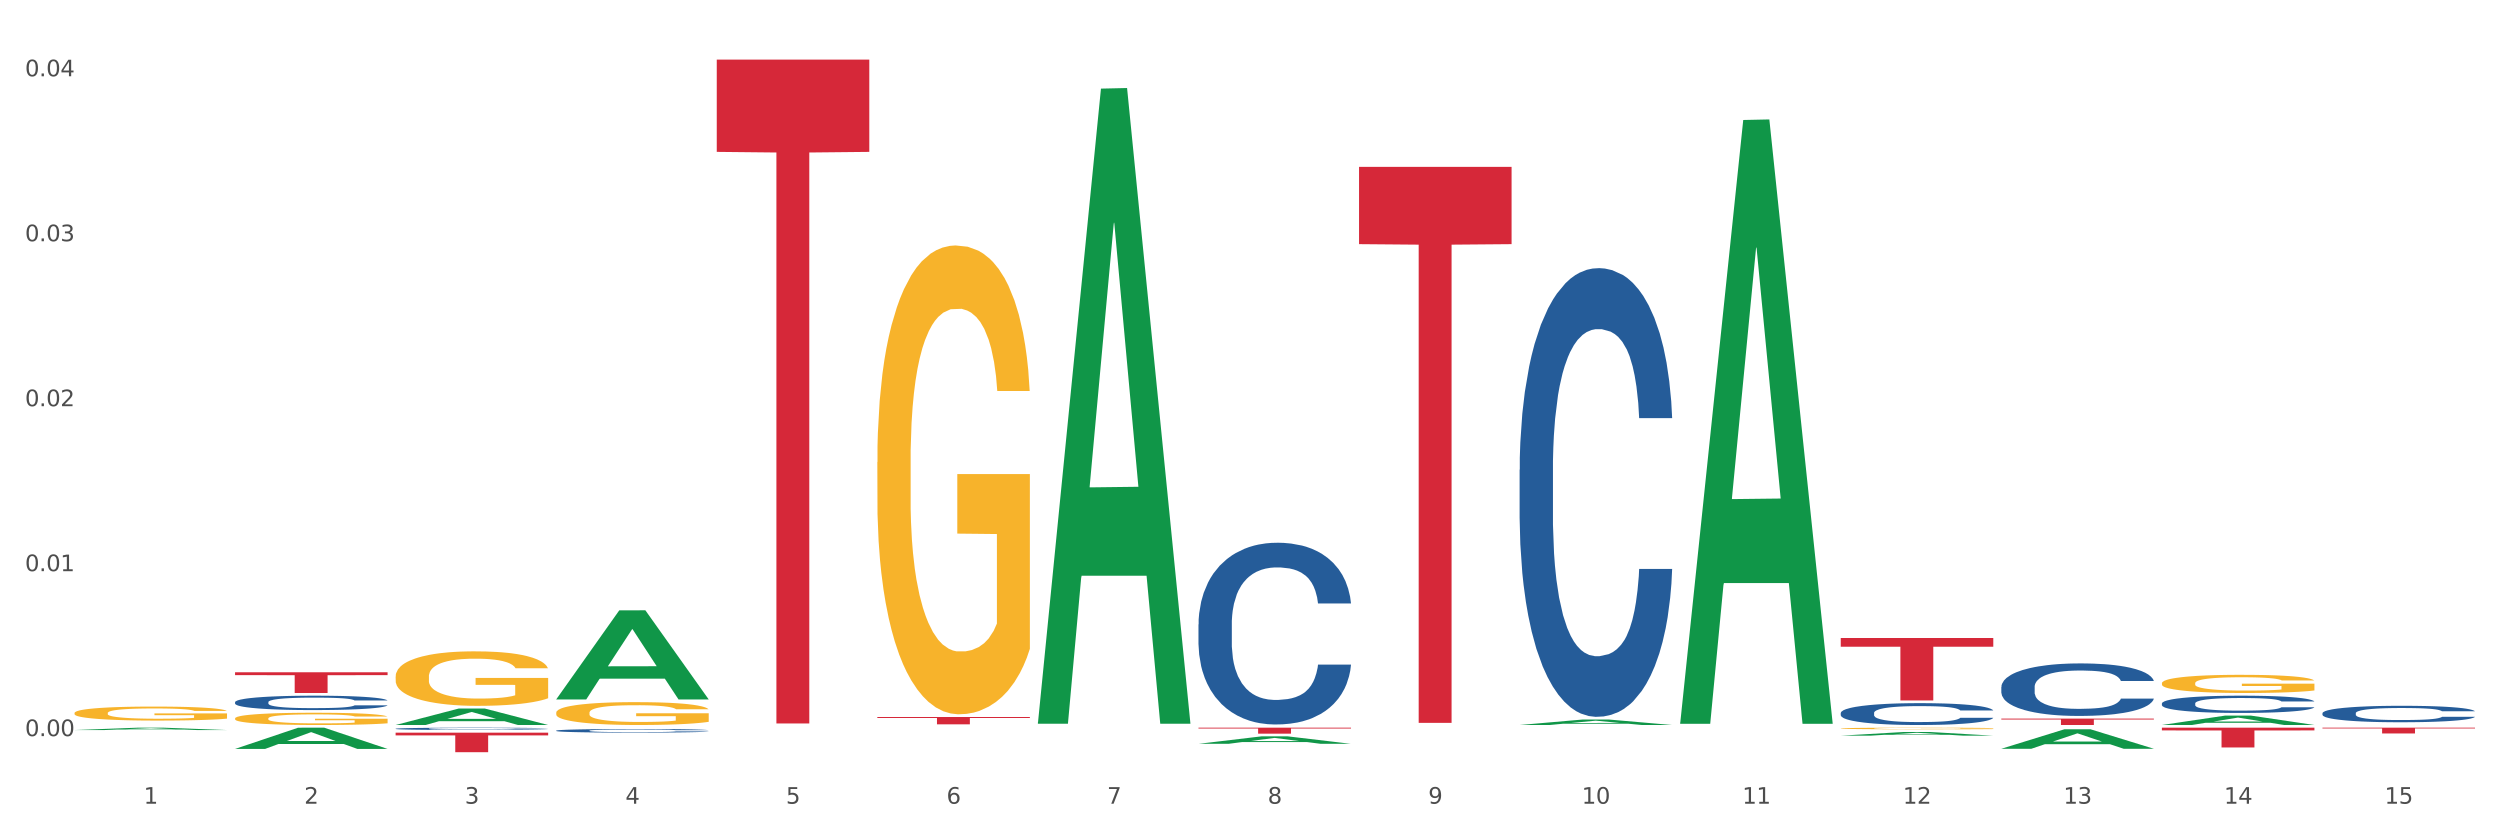
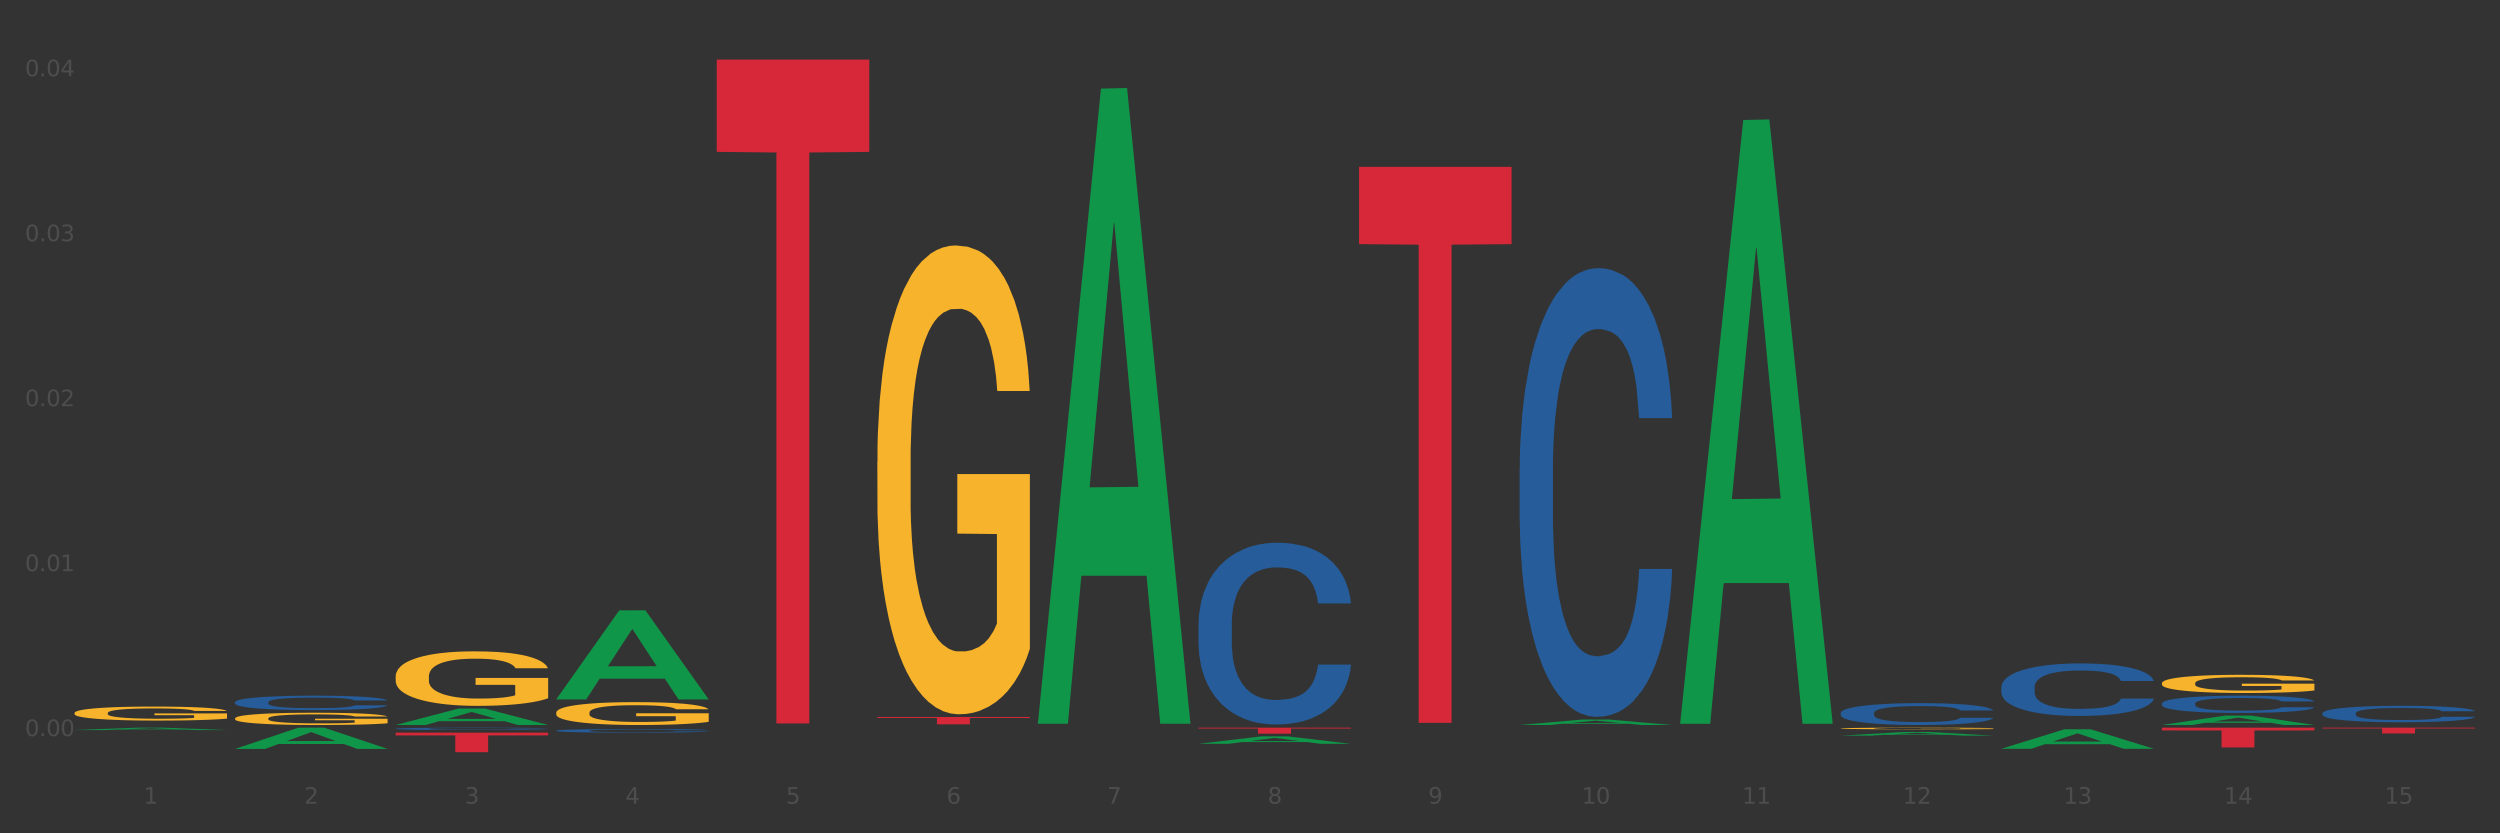
<svg xmlns="http://www.w3.org/2000/svg" xmlns:xlink="http://www.w3.org/1999/xlink" width="1080pt" height="360pt" viewBox="0 0 1080 360" version="1.1">
  <rect x="0" y="0" width="1080" height="360" fill="#333333" stroke="none" />
  <defs>
    <style type="text/css">*{stroke-linejoin: round; stroke-linecap: butt}</style>
  </defs>
  <g id="figure_1">
    <g id="patch_1">
-       <path d="M 0 360  L 1080 360  L 1080 0  L 0 0  z " style="fill: #ffffff; stroke: #ffffff; stroke-linejoin: miter" />
-     </g>
+       </g>
    <g id="axes_1">
      <g id="matplotlib.axis_1">
        <g id="xtick_1">
          <g id="text_1">
            <g style="fill: #4d4d4d" transform="translate(62.07 347.204) scale(0.096 -0.096)">
              <defs>
                <path id="DejaVuSans-31" d="M 794 531  L 1825 531  L 1825 4091  L 703 3866  L 703 4441  L 1819 4666  L 2450 4666  L 2450 531  L 3481 531  L 3481 0  L 794 0  L 794 531  z " transform="scale(0.016)" />
              </defs>
              <use xlink:href="#DejaVuSans-31" />
            </g>
          </g>
        </g>
        <g id="xtick_2">
          <g id="text_2">
            <g style="fill: #4d4d4d" transform="translate(131.436 347.204) scale(0.096 -0.096)">
              <defs>
                <path id="DejaVuSans-32" d="M 1228 531  L 3431 531  L 3431 0  L 469 0  L 469 531  Q 828 903 1448 1529  Q 2069 2156 2228 2338  Q 2531 2678 2651 2914  Q 2772 3150 2772 3378  Q 2772 3750 2511 3984  Q 2250 4219 1831 4219  Q 1534 4219 1204 4116  Q 875 4013 500 3803  L 500 4441  Q 881 4594 1212 4672  Q 1544 4750 1819 4750  Q 2544 4750 2975 4387  Q 3406 4025 3406 3419  Q 3406 3131 3298 2873  Q 3191 2616 2906 2266  Q 2828 2175 2409 1742  Q 1991 1309 1228 531  z " transform="scale(0.016)" />
              </defs>
              <use xlink:href="#DejaVuSans-32" />
            </g>
          </g>
        </g>
        <g id="xtick_3">
          <g id="text_3">
            <g style="fill: #4d4d4d" transform="translate(200.802 347.204) scale(0.096 -0.096)">
              <defs>
                <path id="DejaVuSans-33" d="M 2597 2516  Q 3050 2419 3304 2112  Q 3559 1806 3559 1356  Q 3559 666 3084 287  Q 2609 -91 1734 -91  Q 1441 -91 1130 -33  Q 819 25 488 141  L 488 750  Q 750 597 1062 519  Q 1375 441 1716 441  Q 2309 441 2620 675  Q 2931 909 2931 1356  Q 2931 1769 2642 2001  Q 2353 2234 1838 2234  L 1294 2234  L 1294 2753  L 1863 2753  Q 2328 2753 2575 2939  Q 2822 3125 2822 3475  Q 2822 3834 2567 4026  Q 2313 4219 1838 4219  Q 1578 4219 1281 4162  Q 984 4106 628 3988  L 628 4550  Q 988 4650 1302 4700  Q 1616 4750 1894 4750  Q 2613 4750 3031 4423  Q 3450 4097 3450 3541  Q 3450 3153 3228 2886  Q 3006 2619 2597 2516  z " transform="scale(0.016)" />
              </defs>
              <use xlink:href="#DejaVuSans-33" />
            </g>
          </g>
        </g>
        <g id="xtick_4">
          <g id="text_4">
            <g style="fill: #4d4d4d" transform="translate(270.169 347.204) scale(0.096 -0.096)">
              <defs>
                <path id="DejaVuSans-34" d="M 2419 4116  L 825 1625  L 2419 1625  L 2419 4116  z M 2253 4666  L 3047 4666  L 3047 1625  L 3713 1625  L 3713 1100  L 3047 1100  L 3047 0  L 2419 0  L 2419 1100  L 313 1100  L 313 1709  L 2253 4666  z " transform="scale(0.016)" />
              </defs>
              <use xlink:href="#DejaVuSans-34" />
            </g>
          </g>
        </g>
        <g id="xtick_5">
          <g id="text_5">
            <g style="fill: #4d4d4d" transform="translate(339.535 347.204) scale(0.096 -0.096)">
              <defs>
                <path id="DejaVuSans-35" d="M 691 4666  L 3169 4666  L 3169 4134  L 1269 4134  L 1269 2991  Q 1406 3038 1543 3061  Q 1681 3084 1819 3084  Q 2600 3084 3056 2656  Q 3513 2228 3513 1497  Q 3513 744 3044 326  Q 2575 -91 1722 -91  Q 1428 -91 1123 -41  Q 819 9 494 109  L 494 744  Q 775 591 1075 516  Q 1375 441 1709 441  Q 2250 441 2565 725  Q 2881 1009 2881 1497  Q 2881 1984 2565 2268  Q 2250 2553 1709 2553  Q 1456 2553 1204 2497  Q 953 2441 691 2322  L 691 4666  z " transform="scale(0.016)" />
              </defs>
              <use xlink:href="#DejaVuSans-35" />
            </g>
          </g>
        </g>
        <g id="xtick_6">
          <g id="text_6">
            <g style="fill: #4d4d4d" transform="translate(408.901 347.204) scale(0.096 -0.096)">
              <defs>
                <path id="DejaVuSans-36" d="M 2113 2584  Q 1688 2584 1439 2293  Q 1191 2003 1191 1497  Q 1191 994 1439 701  Q 1688 409 2113 409  Q 2538 409 2786 701  Q 3034 994 3034 1497  Q 3034 2003 2786 2293  Q 2538 2584 2113 2584  z M 3366 4563  L 3366 3988  Q 3128 4100 2886 4159  Q 2644 4219 2406 4219  Q 1781 4219 1451 3797  Q 1122 3375 1075 2522  Q 1259 2794 1537 2939  Q 1816 3084 2150 3084  Q 2853 3084 3261 2657  Q 3669 2231 3669 1497  Q 3669 778 3244 343  Q 2819 -91 2113 -91  Q 1303 -91 875 529  Q 447 1150 447 2328  Q 447 3434 972 4092  Q 1497 4750 2381 4750  Q 2619 4750 2861 4703  Q 3103 4656 3366 4563  z " transform="scale(0.016)" />
              </defs>
              <use xlink:href="#DejaVuSans-36" />
            </g>
          </g>
        </g>
        <g id="xtick_7">
          <g id="text_7">
            <g style="fill: #4d4d4d" transform="translate(478.267 347.204) scale(0.096 -0.096)">
              <defs>
                <path id="DejaVuSans-37" d="M 525 4666  L 3525 4666  L 3525 4397  L 1831 0  L 1172 0  L 2766 4134  L 525 4134  L 525 4666  z " transform="scale(0.016)" />
              </defs>
              <use xlink:href="#DejaVuSans-37" />
            </g>
          </g>
        </g>
        <g id="xtick_8">
          <g id="text_8">
            <g style="fill: #4d4d4d" transform="translate(547.634 347.204) scale(0.096 -0.096)">
              <defs>
                <path id="DejaVuSans-38" d="M 2034 2216  Q 1584 2216 1326 1975  Q 1069 1734 1069 1313  Q 1069 891 1326 650  Q 1584 409 2034 409  Q 2484 409 2743 651  Q 3003 894 3003 1313  Q 3003 1734 2745 1975  Q 2488 2216 2034 2216  z M 1403 2484  Q 997 2584 770 2862  Q 544 3141 544 3541  Q 544 4100 942 4425  Q 1341 4750 2034 4750  Q 2731 4750 3128 4425  Q 3525 4100 3525 3541  Q 3525 3141 3298 2862  Q 3072 2584 2669 2484  Q 3125 2378 3379 2068  Q 3634 1759 3634 1313  Q 3634 634 3220 271  Q 2806 -91 2034 -91  Q 1263 -91 848 271  Q 434 634 434 1313  Q 434 1759 690 2068  Q 947 2378 1403 2484  z M 1172 3481  Q 1172 3119 1398 2916  Q 1625 2713 2034 2713  Q 2441 2713 2670 2916  Q 2900 3119 2900 3481  Q 2900 3844 2670 4047  Q 2441 4250 2034 4250  Q 1625 4250 1398 4047  Q 1172 3844 1172 3481  z " transform="scale(0.016)" />
              </defs>
              <use xlink:href="#DejaVuSans-38" />
            </g>
          </g>
        </g>
        <g id="xtick_9">
          <g id="text_9">
            <g style="fill: #4d4d4d" transform="translate(617 347.204) scale(0.096 -0.096)">
              <defs>
                <path id="DejaVuSans-39" d="M 703 97  L 703 672  Q 941 559 1184 500  Q 1428 441 1663 441  Q 2288 441 2617 861  Q 2947 1281 2994 2138  Q 2813 1869 2534 1725  Q 2256 1581 1919 1581  Q 1219 1581 811 2004  Q 403 2428 403 3163  Q 403 3881 828 4315  Q 1253 4750 1959 4750  Q 2769 4750 3195 4129  Q 3622 3509 3622 2328  Q 3622 1225 3098 567  Q 2575 -91 1691 -91  Q 1453 -91 1209 -44  Q 966 3 703 97  z M 1959 2075  Q 2384 2075 2632 2365  Q 2881 2656 2881 3163  Q 2881 3666 2632 3958  Q 2384 4250 1959 4250  Q 1534 4250 1286 3958  Q 1038 3666 1038 3163  Q 1038 2656 1286 2365  Q 1534 2075 1959 2075  z " transform="scale(0.016)" />
              </defs>
              <use xlink:href="#DejaVuSans-39" />
            </g>
          </g>
        </g>
        <g id="xtick_10">
          <g id="text_10">
            <g style="fill: #4d4d4d" transform="translate(683.312 347.204) scale(0.096 -0.096)">
              <defs>
                <path id="DejaVuSans-30" d="M 2034 4250  Q 1547 4250 1301 3770  Q 1056 3291 1056 2328  Q 1056 1369 1301 889  Q 1547 409 2034 409  Q 2525 409 2770 889  Q 3016 1369 3016 2328  Q 3016 3291 2770 3770  Q 2525 4250 2034 4250  z M 2034 4750  Q 2819 4750 3233 4129  Q 3647 3509 3647 2328  Q 3647 1150 3233 529  Q 2819 -91 2034 -91  Q 1250 -91 836 529  Q 422 1150 422 2328  Q 422 3509 836 4129  Q 1250 4750 2034 4750  z " transform="scale(0.016)" />
              </defs>
              <use xlink:href="#DejaVuSans-31" />
              <use xlink:href="#DejaVuSans-30" transform="translate(63.623 0)" />
            </g>
          </g>
        </g>
        <g id="xtick_11">
          <g id="text_11">
            <g style="fill: #4d4d4d" transform="translate(752.678 347.204) scale(0.096 -0.096)">
              <use xlink:href="#DejaVuSans-31" />
              <use xlink:href="#DejaVuSans-31" transform="translate(63.623 0)" />
            </g>
          </g>
        </g>
        <g id="xtick_12">
          <g id="text_12">
            <g style="fill: #4d4d4d" transform="translate(822.044 347.204) scale(0.096 -0.096)">
              <use xlink:href="#DejaVuSans-31" />
              <use xlink:href="#DejaVuSans-32" transform="translate(63.623 0)" />
            </g>
          </g>
        </g>
        <g id="xtick_13">
          <g id="text_13">
            <g style="fill: #4d4d4d" transform="translate(891.411 347.204) scale(0.096 -0.096)">
              <use xlink:href="#DejaVuSans-31" />
              <use xlink:href="#DejaVuSans-33" transform="translate(63.623 0)" />
            </g>
          </g>
        </g>
        <g id="xtick_14">
          <g id="text_14">
            <g style="fill: #4d4d4d" transform="translate(960.777 347.204) scale(0.096 -0.096)">
              <use xlink:href="#DejaVuSans-31" />
              <use xlink:href="#DejaVuSans-34" transform="translate(63.623 0)" />
            </g>
          </g>
        </g>
        <g id="xtick_15">
          <g id="text_15">
            <g style="fill: #4d4d4d" transform="translate(1030.143 347.204) scale(0.096 -0.096)">
              <use xlink:href="#DejaVuSans-31" />
              <use xlink:href="#DejaVuSans-35" transform="translate(63.623 0)" />
            </g>
          </g>
        </g>
        <g id="xtick_16" />
        <g id="xtick_17" />
        <g id="xtick_18" />
        <g id="xtick_19" />
        <g id="xtick_20" />
        <g id="xtick_21" />
        <g id="xtick_22" />
        <g id="xtick_23" />
        <g id="xtick_24" />
        <g id="xtick_25" />
        <g id="xtick_26" />
        <g id="xtick_27" />
        <g id="xtick_28" />
        <g id="xtick_29" />
      </g>
      <g id="matplotlib.axis_2">
        <g id="ytick_1">
          <g id="text_16">
            <g style="fill: #4d4d4d" transform="translate(10.8 318.005) scale(0.096 -0.096)">
              <defs>
                <path id="DejaVuSans-2e" d="M 684 794  L 1344 794  L 1344 0  L 684 0  L 684 794  z " transform="scale(0.016)" />
              </defs>
              <use xlink:href="#DejaVuSans-30" />
              <use xlink:href="#DejaVuSans-2e" transform="translate(63.623 0)" />
              <use xlink:href="#DejaVuSans-30" transform="translate(95.41 0)" />
              <use xlink:href="#DejaVuSans-30" transform="translate(159.033 0)" />
            </g>
          </g>
        </g>
        <g id="ytick_2">
          <g id="text_17">
            <g style="fill: #4d4d4d" transform="translate(10.8 246.744) scale(0.096 -0.096)">
              <use xlink:href="#DejaVuSans-30" />
              <use xlink:href="#DejaVuSans-2e" transform="translate(63.623 0)" />
              <use xlink:href="#DejaVuSans-30" transform="translate(95.41 0)" />
              <use xlink:href="#DejaVuSans-31" transform="translate(159.033 0)" />
            </g>
          </g>
        </g>
        <g id="ytick_3">
          <g id="text_18">
            <g style="fill: #4d4d4d" transform="translate(10.8 175.483) scale(0.096 -0.096)">
              <use xlink:href="#DejaVuSans-30" />
              <use xlink:href="#DejaVuSans-2e" transform="translate(63.623 0)" />
              <use xlink:href="#DejaVuSans-30" transform="translate(95.41 0)" />
              <use xlink:href="#DejaVuSans-32" transform="translate(159.033 0)" />
            </g>
          </g>
        </g>
        <g id="ytick_4">
          <g id="text_19">
            <g style="fill: #4d4d4d" transform="translate(10.8 104.222) scale(0.096 -0.096)">
              <use xlink:href="#DejaVuSans-30" />
              <use xlink:href="#DejaVuSans-2e" transform="translate(63.623 0)" />
              <use xlink:href="#DejaVuSans-30" transform="translate(95.41 0)" />
              <use xlink:href="#DejaVuSans-33" transform="translate(159.033 0)" />
            </g>
          </g>
        </g>
        <g id="ytick_5">
          <g id="text_20">
            <g style="fill: #4d4d4d" transform="translate(10.8 32.961) scale(0.096 -0.096)">
              <use xlink:href="#DejaVuSans-30" />
              <use xlink:href="#DejaVuSans-2e" transform="translate(63.623 0)" />
              <use xlink:href="#DejaVuSans-30" transform="translate(95.41 0)" />
              <use xlink:href="#DejaVuSans-34" transform="translate(159.033 0)" />
            </g>
          </g>
        </g>
        <g id="ytick_6" />
        <g id="ytick_7" />
        <g id="ytick_8" />
        <g id="ytick_9" />
      </g>
      <g id="PolyCollection_1">
-         <path d="M 795.203 275.628  L 861.101 275.628  L 861.101 279.377  L 835.179 279.403  L 835.179 302.605  L 820.969 302.605  L 820.969 279.403  L 795.203 279.377  L 795.203 275.654  L 795.203 275.628  z " clip-path="url(#p792be256a3)" style="fill: #d62839" />
        <path d="M 587.105 72.092  L 653.003 72.092  L 653.003 105.469  L 627.081 105.694  L 627.081 312.266  L 612.871 312.266  L 612.871 105.694  L 587.105 105.469  L 587.105 72.318  L 587.105 72.092  z " clip-path="url(#p792be256a3)" style="fill: #d62839" />
        <path d="M 517.739 314.358  L 583.636 314.358  L 583.636 314.718  L 557.715 314.72  L 557.715 316.946  L 543.504 316.946  L 543.504 314.72  L 517.739 314.718  L 517.739 314.36  L 517.739 314.358  z " clip-path="url(#p792be256a3)" style="fill: #d62839" />
        <path d="M 379.006 309.735  L 444.904 309.735  L 444.904 310.175  L 418.982 310.178  L 418.982 312.898  L 404.772 312.898  L 404.772 310.178  L 379.006 310.175  L 379.006 309.738  L 379.006 309.735  z " clip-path="url(#p792be256a3)" style="fill: #d62839" />
        <path d="M 309.64 25.759  L 375.538 25.759  L 375.538 65.61  L 349.616 65.88  L 349.616 312.524  L 335.406 312.524  L 335.406 65.88  L 309.64 65.61  L 309.64 26.029  L 309.64 25.759  z " clip-path="url(#p792be256a3)" style="fill: #d62839" />
        <path d="M 170.907 316.519  L 236.805 316.519  L 236.805 317.69  L 210.883 317.698  L 210.883 324.95  L 196.673 324.95  L 196.673 317.698  L 170.907 317.69  L 170.907 316.526  L 170.907 316.519  z " clip-path="url(#p792be256a3)" style="fill: #d62839" />
-         <path d="M 101.541 290.423  L 167.439 290.423  L 167.439 291.667  L 141.517 291.676  L 141.517 299.38  L 127.307 299.38  L 127.307 291.676  L 101.541 291.667  L 101.541 290.431  L 101.541 290.423  z " clip-path="url(#p792be256a3)" style="fill: #d62839" />
        <path d="M 1003.302 308.096  L 1003.38 308.089  L 1003.38 307.907  L 1003.614 307.66  L 1004.47 307.205  L 1005.561 306.861  L 1007.43 306.458  L 1008.443 306.289  L 1009.767 306.1  L 1012.494 305.795  L 1015.609 305.535  L 1017.79 305.392  L 1019.426 305.301  L 1023.087 305.138  L 1025.19 305.067  L 1027.371 305.008  L 1029.241 304.969  L 1032.356 304.924  L 1034.849 304.904  L 1037.731 304.898  L 1040.146 304.904  L 1043.339 304.93  L 1048.013 305.008  L 1049.805 305.054  L 1052.219 305.132  L 1054.712 305.236  L 1056.737 305.34  L 1059.074 305.489  L 1061.489 305.684  L 1063.825 305.931  L 1065.461 306.159  L 1066.785 306.399  L 1067.954 306.692  L 1068.811 307.01  L 1069.2 307.277  L 1054.945 307.277  L 1054.556 307.036  L 1053.777 306.776  L 1052.998 306.601  L 1052.141 306.458  L 1050.817 306.295  L 1049.649 306.191  L 1047.701 306.068  L 1045.91 305.99  L 1044.43 305.944  L 1042.638 305.905  L 1038.822 305.866  L 1036.095 305.866  L 1034.382 305.879  L 1032.278 305.912  L 1030.487 305.957  L 1028.384 306.035  L 1026.748 306.12  L 1025.112 306.23  L 1024.178 306.308  L 1022.775 306.451  L 1021.841 306.568  L 1020.594 306.77  L 1019.893 306.913  L 1018.647 307.283  L 1018.102 307.556  L 1017.868 307.745  L 1017.712 307.953  L 1017.712 308.967  L 1018.18 309.422  L 1018.569 309.617  L 1019.192 309.838  L 1020.361 310.124  L 1022.074 310.403  L 1023.866 310.605  L 1025.346 310.728  L 1026.748 310.819  L 1028.15 310.891  L 1029.864 310.956  L 1031.266 310.995  L 1033.369 311.034  L 1035.862 311.053  L 1037.809 311.053  L 1041.781 311.021  L 1043.573 310.988  L 1045.287 310.943  L 1047.156 310.871  L 1048.636 310.793  L 1049.493 310.735  L 1050.895 310.611  L 1051.986 310.481  L 1052.92 310.332  L 1053.543 310.202  L 1054.244 310.007  L 1054.79 309.786  L 1054.945 309.669  L 1069.2 309.669  L 1068.888 309.903  L 1068.343 310.13  L 1067.253 310.436  L 1066.396 310.611  L 1065.072 310.826  L 1063.67 311.008  L 1061.722 311.209  L 1059.931 311.359  L 1058.061 311.489  L 1056.036 311.606  L 1052.375 311.768  L 1051.051 311.814  L 1048.247 311.892  L 1046.066 311.937  L 1042.872 311.983  L 1039.6 312.009  L 1036.173 312.015  L 1033.135 312.002  L 1029.786 311.963  L 1027.683 311.924  L 1025.346 311.866  L 1022.62 311.775  L 1020.049 311.664  L 1017.634 311.534  L 1015.376 311.385  L 1013.272 311.216  L 1010.546 310.936  L 1008.521 310.663  L 1007.041 310.41  L 1006.028 310.195  L 1005.016 309.922  L 1004.47 309.734  L 1003.614 309.279  L 1003.302 308.856  L 1003.302 308.096  z " clip-path="url(#p792be256a3)" style="fill: #255c99" />
        <path d="M 933.936 303.885  L 934.014 303.879  L 934.014 303.688  L 934.247 303.429  L 935.104 302.952  L 936.195 302.591  L 938.064 302.168  L 939.077 301.991  L 940.401 301.794  L 943.127 301.473  L 946.243 301.201  L 948.424 301.051  L 950.06 300.956  L 953.721 300.785  L 955.824 300.71  L 958.005 300.649  L 959.874 300.608  L 962.99 300.56  L 965.483 300.54  L 968.365 300.533  L 970.779 300.54  L 973.973 300.567  L 978.647 300.649  L 980.438 300.697  L 982.853 300.778  L 985.346 300.887  L 987.371 300.996  L 989.708 301.153  L 992.122 301.358  L 994.459 301.616  L 996.095 301.855  L 997.419 302.107  L 998.587 302.414  L 999.444 302.747  L 999.834 303.027  L 985.579 303.027  L 985.19 302.775  L 984.411 302.502  L 983.632 302.318  L 982.775 302.168  L 981.451 301.998  L 980.283 301.889  L 978.335 301.76  L 976.544 301.678  L 975.064 301.63  L 973.272 301.589  L 969.455 301.548  L 966.729 301.548  L 965.015 301.562  L 962.912 301.596  L 961.121 301.644  L 959.018 301.725  L 957.382 301.814  L 955.746 301.93  L 954.811 302.012  L 953.409 302.162  L 952.475 302.284  L 951.228 302.495  L 950.527 302.645  L 949.281 303.034  L 948.736 303.32  L 948.502 303.517  L 948.346 303.735  L 948.346 304.798  L 948.814 305.275  L 949.203 305.48  L 949.826 305.711  L 950.995 306.011  L 952.708 306.304  L 954.5 306.515  L 955.98 306.645  L 957.382 306.74  L 958.784 306.815  L 960.498 306.883  L 961.9 306.924  L 964.003 306.965  L 966.495 306.986  L 968.443 306.986  L 972.415 306.951  L 974.207 306.917  L 975.92 306.87  L 977.79 306.795  L 979.27 306.713  L 980.127 306.652  L 981.529 306.522  L 982.619 306.386  L 983.554 306.229  L 984.177 306.093  L 984.878 305.889  L 985.423 305.657  L 985.579 305.534  L 999.834 305.534  L 999.522 305.78  L 998.977 306.018  L 997.886 306.338  L 997.03 306.522  L 995.705 306.747  L 994.303 306.938  L 992.356 307.149  L 990.564 307.306  L 988.695 307.442  L 986.67 307.565  L 983.009 307.735  L 981.685 307.783  L 978.88 307.864  L 976.699 307.912  L 973.506 307.96  L 970.234 307.987  L 966.807 307.994  L 963.769 307.98  L 960.42 307.939  L 958.317 307.899  L 955.98 307.837  L 953.253 307.742  L 950.683 307.626  L 948.268 307.49  L 946.009 307.333  L 943.906 307.156  L 941.18 306.863  L 939.155 306.577  L 937.675 306.311  L 936.662 306.086  L 935.65 305.8  L 935.104 305.602  L 934.247 305.125  L 933.936 304.683  L 933.936 303.885  z " clip-path="url(#p792be256a3)" style="fill: #255c99" />
        <path d="M 864.57 296.789  L 864.648 296.768  L 864.648 296.188  L 864.881 295.4  L 865.738 293.95  L 866.829 292.851  L 868.698 291.566  L 869.711 291.028  L 871.035 290.427  L 873.761 289.452  L 876.877 288.624  L 879.058 288.168  L 880.694 287.877  L 884.355 287.359  L 886.458 287.131  L 888.639 286.945  L 890.508 286.821  L 893.624 286.675  L 896.117 286.613  L 898.999 286.593  L 901.413 286.613  L 904.607 286.696  L 909.281 286.945  L 911.072 287.09  L 913.487 287.339  L 915.979 287.67  L 918.005 288.002  L 920.341 288.478  L 922.756 289.1  L 925.093 289.888  L 926.729 290.613  L 928.053 291.38  L 929.221 292.312  L 930.078 293.328  L 930.468 294.178  L 916.213 294.178  L 915.824 293.411  L 915.045 292.582  L 914.266 292.022  L 913.409 291.566  L 912.085 291.048  L 910.916 290.717  L 908.969 290.323  L 907.177 290.074  L 905.697 289.929  L 903.906 289.805  L 900.089 289.68  L 897.363 289.68  L 895.649 289.722  L 893.546 289.826  L 891.754 289.971  L 889.651 290.219  L 888.016 290.489  L 886.38 290.841  L 885.445 291.09  L 884.043 291.546  L 883.108 291.919  L 881.862 292.561  L 881.161 293.017  L 879.915 294.198  L 879.369 295.069  L 879.136 295.67  L 878.98 296.333  L 878.98 299.566  L 879.447 301.017  L 879.837 301.638  L 880.46 302.343  L 881.628 303.255  L 883.342 304.146  L 885.134 304.788  L 886.614 305.182  L 888.016 305.472  L 889.418 305.7  L 891.131 305.908  L 892.533 306.032  L 894.637 306.156  L 897.129 306.218  L 899.076 306.218  L 903.049 306.115  L 904.841 306.011  L 906.554 305.866  L 908.424 305.638  L 909.904 305.389  L 910.76 305.203  L 912.163 304.809  L 913.253 304.395  L 914.188 303.918  L 914.811 303.504  L 915.512 302.882  L 916.057 302.177  L 916.213 301.804  L 930.468 301.804  L 930.156 302.55  L 929.611 303.276  L 928.52 304.25  L 927.663 304.809  L 926.339 305.493  L 924.937 306.073  L 922.99 306.716  L 921.198 307.192  L 919.329 307.607  L 917.304 307.98  L 913.643 308.498  L 912.318 308.643  L 909.514 308.892  L 907.333 309.037  L 904.14 309.182  L 900.868 309.265  L 897.441 309.286  L 894.403 309.244  L 891.053 309.12  L 888.95 308.995  L 886.614 308.809  L 883.887 308.519  L 881.317 308.166  L 878.902 307.752  L 876.643 307.275  L 874.54 306.736  L 871.814 305.845  L 869.789 304.975  L 868.309 304.167  L 867.296 303.483  L 866.283 302.612  L 865.738 302.011  L 864.881 300.561  L 864.57 299.214  L 864.57 296.789  z " clip-path="url(#p792be256a3)" style="fill: #255c99" />
        <path d="M 795.203 308.003  L 795.281 307.994  L 795.281 307.753  L 795.515 307.425  L 796.372 306.821  L 797.462 306.364  L 799.332 305.829  L 800.344 305.605  L 801.669 305.355  L 804.395 304.95  L 807.511 304.605  L 809.692 304.415  L 811.327 304.294  L 814.988 304.078  L 817.092 303.984  L 819.273 303.906  L 821.142 303.854  L 824.258 303.794  L 826.75 303.768  L 829.632 303.759  L 832.047 303.768  L 835.241 303.803  L 839.914 303.906  L 841.706 303.966  L 844.121 304.07  L 846.613 304.208  L 848.638 304.346  L 850.975 304.544  L 853.39 304.803  L 855.727 305.131  L 857.362 305.433  L 858.687 305.752  L 859.855 306.14  L 860.712 306.562  L 861.101 306.916  L 846.847 306.916  L 846.457 306.597  L 845.678 306.252  L 844.899 306.019  L 844.043 305.829  L 842.718 305.614  L 841.55 305.476  L 839.603 305.312  L 837.811 305.208  L 836.331 305.148  L 834.54 305.096  L 830.723 305.044  L 827.997 305.044  L 826.283 305.062  L 824.18 305.105  L 822.388 305.165  L 820.285 305.269  L 818.649 305.381  L 817.014 305.527  L 816.079 305.631  L 814.677 305.821  L 813.742 305.976  L 812.496 306.243  L 811.795 306.433  L 810.548 306.925  L 810.003 307.287  L 809.77 307.537  L 809.614 307.813  L 809.614 309.159  L 810.081 309.762  L 810.471 310.021  L 811.094 310.314  L 812.262 310.694  L 813.976 311.065  L 815.767 311.332  L 817.247 311.496  L 818.649 311.617  L 820.051 311.711  L 821.765 311.798  L 823.167 311.849  L 825.27 311.901  L 827.763 311.927  L 829.71 311.927  L 833.683 311.884  L 835.474 311.841  L 837.188 311.78  L 839.057 311.686  L 840.537 311.582  L 841.394 311.504  L 842.796 311.341  L 843.887 311.168  L 844.822 310.97  L 845.445 310.797  L 846.146 310.539  L 846.691 310.245  L 846.847 310.09  L 861.101 310.09  L 860.79 310.401  L 860.245 310.702  L 859.154 311.108  L 858.297 311.341  L 856.973 311.625  L 855.571 311.867  L 853.624 312.134  L 851.832 312.332  L 849.963 312.505  L 847.937 312.66  L 844.276 312.876  L 842.952 312.936  L 840.148 313.04  L 837.967 313.1  L 834.773 313.16  L 831.502 313.195  L 828.074 313.204  L 825.037 313.186  L 821.687 313.135  L 819.584 313.083  L 817.247 313.005  L 814.521 312.884  L 811.951 312.738  L 809.536 312.565  L 807.277 312.367  L 805.174 312.143  L 802.448 311.772  L 800.422 311.41  L 798.942 311.073  L 797.93 310.789  L 796.917 310.426  L 796.372 310.176  L 795.515 309.573  L 795.203 309.012  L 795.203 308.003  z " clip-path="url(#p792be256a3)" style="fill: #255c99" />
-         <path d="M 656.471 202.931  L 656.549 202.754  L 656.549 197.797  L 656.783 191.07  L 657.639 178.678  L 658.73 169.295  L 660.599 158.32  L 661.612 153.717  L 662.936 148.583  L 665.662 140.263  L 668.778 133.181  L 670.959 129.287  L 672.595 126.808  L 676.256 122.383  L 678.359 120.435  L 680.54 118.842  L 682.41 117.78  L 685.525 116.541  L 688.018 116.01  L 690.9 115.832  L 693.315 116.01  L 696.508 116.718  L 701.182 118.842  L 702.973 120.081  L 705.388 122.206  L 707.881 125.038  L 709.906 127.87  L 712.243 131.942  L 714.657 137.253  L 716.994 143.98  L 718.63 150.176  L 719.954 156.726  L 721.123 164.693  L 721.979 173.367  L 722.369 180.625  L 708.114 180.625  L 707.725 174.075  L 706.946 166.994  L 706.167 162.214  L 705.31 158.32  L 703.986 153.894  L 702.818 151.061  L 700.87 147.698  L 699.079 145.573  L 697.599 144.334  L 695.807 143.272  L 691.99 142.21  L 689.264 142.21  L 687.55 142.564  L 685.447 143.449  L 683.656 144.688  L 681.553 146.813  L 679.917 149.114  L 678.281 152.123  L 677.346 154.248  L 675.944 158.142  L 675.01 161.329  L 673.763 166.817  L 673.062 170.712  L 671.816 180.802  L 671.271 188.237  L 671.037 193.371  L 670.881 199.036  L 670.881 226.653  L 671.349 239.045  L 671.738 244.356  L 672.361 250.375  L 673.53 258.164  L 675.243 265.776  L 677.035 271.264  L 678.515 274.628  L 679.917 277.106  L 681.319 279.053  L 683.033 280.824  L 684.435 281.886  L 686.538 282.948  L 689.03 283.479  L 690.978 283.479  L 694.95 282.594  L 696.742 281.709  L 698.456 280.47  L 700.325 278.522  L 701.805 276.398  L 702.662 274.805  L 704.064 271.441  L 705.154 267.901  L 706.089 263.829  L 706.712 260.288  L 707.413 254.977  L 707.959 248.958  L 708.114 245.772  L 722.369 245.772  L 722.057 252.145  L 721.512 258.341  L 720.422 266.661  L 719.565 271.441  L 718.241 277.283  L 716.838 282.24  L 714.891 287.728  L 713.1 291.8  L 711.23 295.34  L 709.205 298.527  L 705.544 302.952  L 704.22 304.192  L 701.416 306.316  L 699.235 307.555  L 696.041 308.794  L 692.769 309.503  L 689.342 309.68  L 686.304 309.325  L 682.955 308.263  L 680.852 307.201  L 678.515 305.608  L 675.789 303.129  L 673.218 300.12  L 670.803 296.579  L 668.544 292.508  L 666.441 287.905  L 663.715 280.293  L 661.69 272.857  L 660.21 265.953  L 659.197 260.111  L 658.185 252.676  L 657.639 247.542  L 656.783 235.15  L 656.471 223.643  L 656.471 202.931  z " clip-path="url(#p792be256a3)" style="fill: #255c99" />
+         <path d="M 656.471 202.931  L 656.549 202.754  L 656.549 197.797  L 656.783 191.07  L 657.639 178.678  L 658.73 169.295  L 660.599 158.32  L 661.612 153.717  L 662.936 148.583  L 665.662 140.263  L 668.778 133.181  L 670.959 129.287  L 672.595 126.808  L 676.256 122.383  L 678.359 120.435  L 680.54 118.842  L 682.41 117.78  L 685.525 116.541  L 688.018 116.01  L 690.9 115.832  L 693.315 116.01  L 696.508 116.718  L 701.182 118.842  L 702.973 120.081  L 705.388 122.206  L 707.881 125.038  L 709.906 127.87  L 712.243 131.942  L 714.657 137.253  L 716.994 143.98  L 718.63 150.176  L 719.954 156.726  L 721.123 164.693  L 721.979 173.367  L 722.369 180.625  L 708.114 180.625  L 706.946 166.994  L 706.167 162.214  L 705.31 158.32  L 703.986 153.894  L 702.818 151.061  L 700.87 147.698  L 699.079 145.573  L 697.599 144.334  L 695.807 143.272  L 691.99 142.21  L 689.264 142.21  L 687.55 142.564  L 685.447 143.449  L 683.656 144.688  L 681.553 146.813  L 679.917 149.114  L 678.281 152.123  L 677.346 154.248  L 675.944 158.142  L 675.01 161.329  L 673.763 166.817  L 673.062 170.712  L 671.816 180.802  L 671.271 188.237  L 671.037 193.371  L 670.881 199.036  L 670.881 226.653  L 671.349 239.045  L 671.738 244.356  L 672.361 250.375  L 673.53 258.164  L 675.243 265.776  L 677.035 271.264  L 678.515 274.628  L 679.917 277.106  L 681.319 279.053  L 683.033 280.824  L 684.435 281.886  L 686.538 282.948  L 689.03 283.479  L 690.978 283.479  L 694.95 282.594  L 696.742 281.709  L 698.456 280.47  L 700.325 278.522  L 701.805 276.398  L 702.662 274.805  L 704.064 271.441  L 705.154 267.901  L 706.089 263.829  L 706.712 260.288  L 707.413 254.977  L 707.959 248.958  L 708.114 245.772  L 722.369 245.772  L 722.057 252.145  L 721.512 258.341  L 720.422 266.661  L 719.565 271.441  L 718.241 277.283  L 716.838 282.24  L 714.891 287.728  L 713.1 291.8  L 711.23 295.34  L 709.205 298.527  L 705.544 302.952  L 704.22 304.192  L 701.416 306.316  L 699.235 307.555  L 696.041 308.794  L 692.769 309.503  L 689.342 309.68  L 686.304 309.325  L 682.955 308.263  L 680.852 307.201  L 678.515 305.608  L 675.789 303.129  L 673.218 300.12  L 670.803 296.579  L 668.544 292.508  L 666.441 287.905  L 663.715 280.293  L 661.69 272.857  L 660.21 265.953  L 659.197 260.111  L 658.185 252.676  L 657.639 247.542  L 656.783 235.15  L 656.471 223.643  L 656.471 202.931  z " clip-path="url(#p792be256a3)" style="fill: #255c99" />
        <path d="M 517.739 269.74  L 517.816 269.669  L 517.816 267.661  L 518.05 264.936  L 518.907 259.916  L 519.997 256.116  L 521.867 251.67  L 522.88 249.805  L 524.204 247.726  L 526.93 244.355  L 530.046 241.487  L 532.227 239.909  L 533.863 238.905  L 537.523 237.113  L 539.627 236.324  L 541.808 235.678  L 543.677 235.248  L 546.793 234.746  L 549.285 234.531  L 552.167 234.459  L 554.582 234.531  L 557.776 234.818  L 562.449 235.678  L 564.241 236.18  L 566.656 237.041  L 569.148 238.188  L 571.173 239.336  L 573.51 240.985  L 575.925 243.136  L 578.262 245.861  L 579.898 248.371  L 581.222 251.024  L 582.39 254.251  L 583.247 257.765  L 583.636 260.705  L 569.382 260.705  L 568.992 258.052  L 568.214 255.183  L 567.435 253.247  L 566.578 251.67  L 565.254 249.877  L 564.085 248.729  L 562.138 247.367  L 560.346 246.506  L 558.866 246.005  L 557.075 245.574  L 553.258 245.144  L 550.532 245.144  L 548.818 245.287  L 546.715 245.646  L 544.923 246.148  L 542.82 247.008  L 541.184 247.941  L 539.549 249.16  L 538.614 250.02  L 537.212 251.598  L 536.277 252.889  L 535.031 255.112  L 534.33 256.689  L 533.084 260.777  L 532.538 263.788  L 532.305 265.868  L 532.149 268.163  L 532.149 279.349  L 532.616 284.369  L 533.006 286.52  L 533.629 288.958  L 534.797 292.114  L 536.511 295.197  L 538.302 297.42  L 539.782 298.783  L 541.184 299.786  L 542.587 300.575  L 544.3 301.292  L 545.702 301.723  L 547.805 302.153  L 550.298 302.368  L 552.245 302.368  L 556.218 302.009  L 558.009 301.651  L 559.723 301.149  L 561.593 300.36  L 563.073 299.5  L 563.929 298.854  L 565.331 297.492  L 566.422 296.058  L 567.357 294.408  L 567.98 292.974  L 568.681 290.823  L 569.226 288.385  L 569.382 287.094  L 583.636 287.094  L 583.325 289.675  L 582.78 292.185  L 581.689 295.556  L 580.832 297.492  L 579.508 299.858  L 578.106 301.866  L 576.159 304.089  L 574.367 305.738  L 572.498 307.172  L 570.472 308.463  L 566.811 310.256  L 565.487 310.758  L 562.683 311.618  L 560.502 312.12  L 557.308 312.622  L 554.037 312.909  L 550.61 312.981  L 547.572 312.838  L 544.222 312.407  L 542.119 311.977  L 539.782 311.332  L 537.056 310.328  L 534.486 309.109  L 532.071 307.674  L 529.812 306.025  L 527.709 304.161  L 524.983 301.077  L 522.957 298.065  L 521.477 295.269  L 520.465 292.902  L 519.452 289.891  L 518.907 287.811  L 518.05 282.791  L 517.739 278.13  L 517.739 269.74  z " clip-path="url(#p792be256a3)" style="fill: #255c99" />
        <path d="M 240.274 315.629  L 240.352 315.627  L 240.352 315.587  L 240.585 315.533  L 241.442 315.433  L 242.533 315.357  L 244.402 315.269  L 245.415 315.231  L 246.739 315.19  L 249.465 315.123  L 252.581 315.066  L 254.762 315.034  L 256.398 315.014  L 260.059 314.978  L 262.162 314.963  L 264.343 314.95  L 266.212 314.941  L 269.328 314.931  L 271.821 314.927  L 274.703 314.925  L 277.117 314.927  L 280.311 314.933  L 284.985 314.95  L 286.776 314.96  L 289.191 314.977  L 291.683 315  L 293.709 315.023  L 296.045 315.056  L 298.46 315.098  L 300.797 315.153  L 302.433 315.203  L 303.757 315.256  L 304.925 315.32  L 305.782 315.39  L 306.172 315.449  L 291.917 315.449  L 291.528 315.396  L 290.749 315.339  L 289.97 315.3  L 289.113 315.269  L 287.789 315.233  L 286.62 315.21  L 284.673 315.183  L 282.881 315.166  L 281.401 315.156  L 279.61 315.147  L 275.793 315.138  L 273.067 315.138  L 271.353 315.141  L 269.25 315.148  L 267.458 315.158  L 265.355 315.176  L 263.72 315.194  L 262.084 315.219  L 261.149 315.236  L 259.747 315.267  L 258.812 315.293  L 257.566 315.337  L 256.865 315.369  L 255.619 315.45  L 255.073 315.51  L 254.84 315.552  L 254.684 315.597  L 254.684 315.82  L 255.151 315.92  L 255.541 315.963  L 256.164 316.012  L 257.332 316.075  L 259.046 316.136  L 260.838 316.181  L 262.318 316.208  L 263.72 316.228  L 265.122 316.244  L 266.835 316.258  L 268.237 316.266  L 270.341 316.275  L 272.833 316.279  L 274.78 316.279  L 278.753 316.272  L 280.545 316.265  L 282.258 316.255  L 284.128 316.239  L 285.608 316.222  L 286.465 316.209  L 287.867 316.182  L 288.957 316.154  L 289.892 316.121  L 290.515 316.092  L 291.216 316.049  L 291.761 316.001  L 291.917 315.975  L 306.172 315.975  L 305.86 316.026  L 305.315 316.076  L 304.224 316.143  L 303.367 316.182  L 302.043 316.229  L 300.641 316.269  L 298.694 316.314  L 296.902 316.347  L 295.033 316.375  L 293.008 316.401  L 289.347 316.437  L 288.022 316.447  L 285.218 316.464  L 283.037 316.474  L 279.844 316.484  L 276.572 316.489  L 273.145 316.491  L 270.107 316.488  L 266.757 316.479  L 264.654 316.471  L 262.318 316.458  L 259.591 316.438  L 257.021 316.414  L 254.606 316.385  L 252.347 316.352  L 250.244 316.315  L 247.518 316.254  L 245.493 316.194  L 244.013 316.138  L 243 316.091  L 241.987 316.031  L 241.442 315.989  L 240.585 315.889  L 240.274 315.796  L 240.274 315.629  z " clip-path="url(#p792be256a3)" style="fill: #255c99" />
        <path d="M 170.907 314.81  L 170.985 314.809  L 170.985 314.783  L 171.219 314.748  L 172.076 314.684  L 173.166 314.635  L 175.036 314.579  L 176.048 314.555  L 177.373 314.528  L 180.099 314.485  L 183.215 314.448  L 185.396 314.428  L 187.031 314.415  L 190.692 314.392  L 192.796 314.382  L 194.977 314.374  L 196.846 314.368  L 199.962 314.362  L 202.454 314.359  L 205.336 314.358  L 207.751 314.359  L 210.945 314.363  L 215.618 314.374  L 217.41 314.38  L 219.825 314.391  L 222.317 314.406  L 224.342 314.42  L 226.679 314.442  L 229.094 314.469  L 231.431 314.504  L 233.066 314.536  L 234.391 314.57  L 235.559 314.612  L 236.416 314.657  L 236.805 314.694  L 222.551 314.694  L 222.161 314.66  L 221.382 314.624  L 220.604 314.599  L 219.747 314.579  L 218.422 314.556  L 217.254 314.541  L 215.307 314.523  L 213.515 314.512  L 212.035 314.506  L 210.244 314.5  L 206.427 314.495  L 203.701 314.495  L 201.987 314.497  L 199.884 314.501  L 198.092 314.508  L 195.989 314.519  L 194.353 314.531  L 192.718 314.546  L 191.783 314.557  L 190.381 314.578  L 189.446 314.594  L 188.2 314.623  L 187.499 314.643  L 186.252 314.695  L 185.707 314.734  L 185.474 314.76  L 185.318 314.79  L 185.318 314.933  L 185.785 314.997  L 186.175 315.025  L 186.798 315.056  L 187.966 315.097  L 189.68 315.136  L 191.471 315.165  L 192.951 315.182  L 194.353 315.195  L 195.755 315.205  L 197.469 315.214  L 198.871 315.22  L 200.974 315.225  L 203.467 315.228  L 205.414 315.228  L 209.387 315.224  L 211.178 315.219  L 212.892 315.213  L 214.761 315.202  L 216.241 315.191  L 217.098 315.183  L 218.5 315.166  L 219.591 315.147  L 220.526 315.126  L 221.149 315.108  L 221.85 315.08  L 222.395 315.049  L 222.551 315.032  L 236.805 315.032  L 236.494 315.065  L 235.949 315.098  L 234.858 315.141  L 234.001 315.166  L 232.677 315.196  L 231.275 315.222  L 229.328 315.25  L 227.536 315.271  L 225.667 315.29  L 223.641 315.306  L 219.98 315.329  L 218.656 315.336  L 215.852 315.347  L 213.671 315.353  L 210.477 315.36  L 207.206 315.363  L 203.779 315.364  L 200.741 315.362  L 197.391 315.357  L 195.288 315.351  L 192.951 315.343  L 190.225 315.33  L 187.655 315.314  L 185.24 315.296  L 182.981 315.275  L 180.878 315.251  L 178.152 315.212  L 176.126 315.173  L 174.646 315.137  L 173.634 315.107  L 172.621 315.068  L 172.076 315.042  L 171.219 314.977  L 170.907 314.918  L 170.907 314.81  z " clip-path="url(#p792be256a3)" style="fill: #255c99" />
        <path d="M 101.541 303.327  L 101.619 303.321  L 101.619 303.162  L 101.853 302.947  L 102.71 302.549  L 103.8 302.248  L 105.67 301.897  L 106.682 301.749  L 108.006 301.584  L 110.733 301.317  L 113.848 301.09  L 116.029 300.966  L 117.665 300.886  L 121.326 300.744  L 123.429 300.682  L 125.61 300.631  L 127.48 300.597  L 130.595 300.557  L 133.088 300.54  L 135.97 300.534  L 138.385 300.54  L 141.578 300.563  L 146.252 300.631  L 148.044 300.67  L 150.458 300.738  L 152.951 300.829  L 154.976 300.92  L 157.313 301.051  L 159.728 301.221  L 162.064 301.437  L 163.7 301.635  L 165.024 301.845  L 166.193 302.101  L 167.05 302.379  L 167.439 302.612  L 153.185 302.612  L 152.795 302.402  L 152.016 302.175  L 151.237 302.021  L 150.38 301.897  L 149.056 301.755  L 147.888 301.664  L 145.941 301.556  L 144.149 301.488  L 142.669 301.448  L 140.877 301.414  L 137.061 301.38  L 134.334 301.38  L 132.621 301.391  L 130.518 301.42  L 128.726 301.459  L 126.623 301.528  L 124.987 301.601  L 123.351 301.698  L 122.417 301.766  L 121.015 301.891  L 120.08 301.993  L 118.834 302.169  L 118.133 302.294  L 116.886 302.617  L 116.341 302.856  L 116.107 303.02  L 115.952 303.202  L 115.952 304.088  L 116.419 304.485  L 116.808 304.655  L 117.431 304.848  L 118.6 305.098  L 120.314 305.342  L 122.105 305.518  L 123.585 305.626  L 124.987 305.705  L 126.389 305.768  L 128.103 305.825  L 129.505 305.859  L 131.608 305.893  L 134.101 305.91  L 136.048 305.91  L 140.021 305.881  L 141.812 305.853  L 143.526 305.813  L 145.395 305.751  L 146.875 305.683  L 147.732 305.632  L 149.134 305.524  L 150.225 305.41  L 151.159 305.28  L 151.783 305.166  L 152.484 304.996  L 153.029 304.803  L 153.185 304.701  L 167.439 304.701  L 167.128 304.905  L 166.582 305.104  L 165.492 305.371  L 164.635 305.524  L 163.311 305.711  L 161.909 305.87  L 159.961 306.046  L 158.17 306.177  L 156.3 306.29  L 154.275 306.392  L 150.614 306.534  L 149.29 306.574  L 146.486 306.642  L 144.305 306.682  L 141.111 306.722  L 137.84 306.744  L 134.412 306.75  L 131.374 306.739  L 128.025 306.705  L 125.922 306.671  L 123.585 306.619  L 120.859 306.54  L 118.288 306.443  L 115.874 306.33  L 113.615 306.199  L 111.512 306.052  L 108.785 305.808  L 106.76 305.569  L 105.28 305.348  L 104.267 305.161  L 103.255 304.922  L 102.71 304.758  L 101.853 304.36  L 101.541 303.991  L 101.541 303.327  z " clip-path="url(#p792be256a3)" style="fill: #255c99" />
        <path d="M 656.471 313.199  L 656.539 313.197  L 683.713 310.836  L 694.991 310.834  L 722.369 313.204  L 709.325 313.204  L 703.415 312.652  L 675.357 312.652  L 675.153 312.661  L 669.447 313.204  L 656.471 313.204  L 656.471 313.199  L 678.89 312.322  L 699.882 312.32  L 689.488 311.339  L 689.352 311.335  L 689.216 311.341  L 678.822 312.32  L 678.89 312.322  L 656.471 313.199  z " clip-path="url(#p792be256a3)" style="fill: #109648" />
        <path d="M 725.837 312.206  L 725.905 311.961  L 753.08 51.837  L 764.357 51.592  L 791.735 312.696  L 778.691 312.696  L 772.781 251.895  L 744.723 251.895  L 744.52 252.875  L 738.813 312.696  L 725.837 312.696  L 725.837 312.206  L 748.256 215.61  L 769.248 215.365  L 758.854 107.245  L 758.718 106.755  L 758.582 107.49  L 748.188 215.365  L 748.256 215.61  L 725.837 312.206  z " clip-path="url(#p792be256a3)" style="fill: #109648" />
        <path d="M 240.274 302.096  L 240.342 302.06  L 267.516 263.678  L 278.793 263.642  L 306.172 302.169  L 293.128 302.169  L 287.217 293.197  L 259.16 293.197  L 258.956 293.342  L 253.249 302.169  L 240.274 302.169  L 240.274 302.096  L 262.693 287.843  L 283.685 287.807  L 273.291 271.854  L 273.155 271.781  L 273.019 271.89  L 262.625 287.807  L 262.693 287.843  L 240.274 302.096  z " clip-path="url(#p792be256a3)" style="fill: #109648" />
        <path d="M 170.907 313.19  L 170.975 313.184  L 198.15 306.093  L 209.427 306.086  L 236.805 313.204  L 223.762 313.204  L 217.851 311.546  L 189.794 311.546  L 189.59 311.573  L 183.883 313.204  L 170.907 313.204  L 170.907 313.19  L 193.326 310.557  L 214.319 310.55  L 203.924 307.603  L 203.788 307.59  L 203.653 307.61  L 193.258 310.55  L 193.326 310.557  L 170.907 313.19  z " clip-path="url(#p792be256a3)" style="fill: #109648" />
        <path d="M 101.541 323.522  L 101.609 323.514  L 128.784 314.367  L 140.061 314.358  L 167.439 323.54  L 154.395 323.54  L 148.485 321.401  L 120.427 321.401  L 120.224 321.436  L 114.517 323.54  L 101.541 323.54  L 101.541 323.522  L 123.96 320.126  L 144.952 320.117  L 134.558 316.315  L 134.422 316.298  L 134.286 316.324  L 123.892 320.117  L 123.96 320.126  L 101.541 323.522  z " clip-path="url(#p792be256a3)" style="fill: #109648" />
        <path d="M 864.57 323.452  L 864.638 323.444  L 891.812 315.053  L 903.089 315.045  L 930.468 323.468  L 917.424 323.468  L 911.513 321.506  L 883.456 321.506  L 883.252 321.538  L 877.545 323.468  L 864.57 323.468  L 864.57 323.452  L 886.989 320.336  L 907.981 320.328  L 897.587 316.84  L 897.451 316.825  L 897.315 316.848  L 886.921 320.328  L 886.989 320.336  L 864.57 323.452  z " clip-path="url(#p792be256a3)" style="fill: #109648" />
        <path d="M 32.175 315.38  L 32.243 315.379  L 59.417 314.359  L 70.695 314.358  L 98.073 315.382  L 85.029 315.382  L 79.119 315.144  L 51.061 315.144  L 50.857 315.147  L 45.151 315.382  L 32.175 315.382  L 32.175 315.38  L 54.594 315.001  L 75.586 315  L 65.192 314.576  L 65.056 314.574  L 64.92 314.577  L 54.526 315  L 54.594 315.001  L 32.175 315.38  z " clip-path="url(#p792be256a3)" style="fill: #109648" />
        <path d="M 933.936 313.196  L 934.004 313.192  L 961.178 309.152  L 972.456 309.148  L 999.834 313.204  L 986.79 313.204  L 980.88 312.259  L 952.822 312.259  L 952.618 312.274  L 946.912 313.204  L 933.936 313.204  L 933.936 313.196  L 956.355 311.696  L 977.347 311.692  L 966.953 310.013  L 966.817 310.005  L 966.681 310.016  L 956.287 311.692  L 956.355 311.696  L 933.936 313.196  z " clip-path="url(#p792be256a3)" style="fill: #109648" />
        <path d="M 517.739 321.328  L 517.806 321.325  L 544.981 318.103  L 556.258 318.1  L 583.636 321.335  L 570.593 321.335  L 564.682 320.581  L 536.625 320.581  L 536.421 320.594  L 530.714 321.335  L 517.739 321.335  L 517.739 321.328  L 540.157 320.132  L 561.15 320.129  L 550.755 318.79  L 550.62 318.784  L 550.484 318.793  L 540.089 320.129  L 540.157 320.132  L 517.739 321.328  z " clip-path="url(#p792be256a3)" style="fill: #109648" />
        <path d="M 1003.302 314.358  L 1069.2 314.358  L 1069.2 314.704  L 1043.278 314.707  L 1043.278 316.849  L 1029.068 316.849  L 1029.068 314.707  L 1003.302 314.704  L 1003.302 314.36  L 1003.302 314.358  z " clip-path="url(#p792be256a3)" style="fill: #d62839" />
        <path d="M 795.203 317.805  L 795.271 317.804  L 822.446 316.219  L 833.723 316.217  L 861.101 317.808  L 848.058 317.808  L 842.147 317.438  L 814.09 317.438  L 813.886 317.444  L 808.179 317.808  L 795.203 317.808  L 795.203 317.805  L 817.622 317.217  L 838.615 317.215  L 828.22 316.557  L 828.084 316.554  L 827.949 316.558  L 817.554 317.215  L 817.622 317.217  L 795.203 317.805  z " clip-path="url(#p792be256a3)" style="fill: #109648" />
        <path d="M 448.372 312.147  L 448.44 311.889  L 475.615 38.283  L 486.892 38.025  L 514.27 312.663  L 501.227 312.663  L 495.316 248.71  L 467.259 248.71  L 467.055 249.741  L 461.348 312.663  L 448.372 312.663  L 448.372 312.147  L 470.791 210.544  L 491.783 210.286  L 481.389 96.563  L 481.253 96.047  L 481.117 96.821  L 470.723 210.286  L 470.791 210.544  L 448.372 312.147  z " clip-path="url(#p792be256a3)" style="fill: #109648" />
        <path d="M 933.936 314.358  L 999.834 314.358  L 999.834 315.545  L 973.912 315.553  L 973.912 322.896  L 959.702 322.896  L 959.702 315.553  L 933.936 315.545  L 933.936 314.366  L 933.936 314.358  z " clip-path="url(#p792be256a3)" style="fill: #d62839" />
-         <path d="M 864.57 310.44  L 930.468 310.44  L 930.468 310.824  L 904.546 310.827  L 904.546 313.204  L 890.335 313.204  L 890.335 310.827  L 864.57 310.824  L 864.57 310.443  L 864.57 310.44  z " clip-path="url(#p792be256a3)" style="fill: #d62839" />
        <path d="M 240.274 307.889  L 240.351 307.88  L 240.351 307.555  L 240.507 307.275  L 241.285 306.599  L 242.452 306.039  L 243.308 305.741  L 244.164 305.498  L 245.175 305.254  L 246.42 305.001  L 248.676 304.632  L 250.077 304.442  L 251.788 304.244  L 254.9 303.955  L 257.157 303.792  L 259.491 303.657  L 263.303 303.495  L 265.793 303.422  L 268.438 303.368  L 271.628 303.332  L 274.04 303.323  L 279.33 303.35  L 283.843 303.431  L 286.021 303.495  L 288.822 303.603  L 290.3 303.675  L 292.712 303.819  L 295.202 304.009  L 296.913 304.171  L 299.481 304.478  L 301.426 304.785  L 303.215 305.164  L 304.149 305.426  L 304.849 305.669  L 305.471 305.949  L 306.094 306.391  L 292.089 306.391  L 291.545 306.075  L 290.689 305.777  L 289.444 305.489  L 288.355 305.308  L 286.488 305.083  L 284.776 304.938  L 282.987 304.83  L 280.808 304.74  L 279.097 304.695  L 276.685 304.659  L 271.939 304.668  L 268.749 304.74  L 266.571 304.83  L 265.17 304.911  L 263.925 305.001  L 262.525 305.128  L 260.891 305.317  L 259.724 305.489  L 258.557 305.705  L 257.623 305.922  L 256.768 306.175  L 256.067 306.445  L 255.523 306.725  L 255.056 307.068  L 254.667 307.636  L 254.667 308.872  L 254.823 309.152  L 255.212 309.522  L 255.678 309.802  L 256.456 310.136  L 257.157 310.361  L 258.479 310.686  L 259.957 310.957  L 261.124 311.128  L 262.291 311.273  L 264.314 311.471  L 266.571 311.634  L 268.516 311.733  L 271.161 311.823  L 272.95 311.859  L 274.506 311.877  L 278.319 311.877  L 281.042 311.85  L 284.076 311.787  L 286.41 311.706  L 288.355 311.606  L 290.533 311.444  L 291.934 311.291  L 291.934 309.405  L 274.818 309.396  L 274.818 308.142  L 306.172 308.142  L 306.172 311.823  L 304.849 312.013  L 303.371 312.184  L 301.815 312.337  L 299.481 312.527  L 296.68 312.707  L 294.19 312.834  L 291.545 312.942  L 288.433 313.041  L 284.387 313.131  L 281.897 313.167  L 278.785 313.195  L 275.129 313.204  L 271.939 313.186  L 268.827 313.14  L 265.559 313.059  L 262.369 312.942  L 259.957 312.825  L 257.546 312.68  L 254.978 312.491  L 252.955 312.31  L 251.399 312.148  L 249.688 311.94  L 247.82 311.67  L 246.42 311.426  L 245.175 311.173  L 243.853 310.849  L 242.919 310.569  L 241.985 310.217  L 241.441 309.955  L 240.818 309.549  L 240.351 308.981  L 240.274 307.889  z " clip-path="url(#p792be256a3)" style="fill: #f7b32b" />
        <path d="M 32.175 308.036  L 32.253 308.031  L 32.253 307.832  L 32.408 307.66  L 33.186 307.246  L 34.353 306.903  L 35.209 306.721  L 36.065 306.571  L 37.076 306.422  L 38.321 306.267  L 40.578 306.041  L 41.978 305.925  L 43.69 305.803  L 46.802 305.626  L 49.058 305.527  L 51.392 305.444  L 55.204 305.344  L 57.694 305.3  L 60.339 305.267  L 63.529 305.245  L 65.941 305.239  L 71.231 305.256  L 75.744 305.306  L 77.922 305.344  L 80.723 305.411  L 82.201 305.455  L 84.613 305.543  L 87.103 305.659  L 88.815 305.759  L 91.382 305.947  L 93.327 306.135  L 95.116 306.367  L 96.05 306.527  L 96.75 306.677  L 97.373 306.848  L 97.995 307.119  L 83.991 307.119  L 83.446 306.925  L 82.59 306.743  L 81.346 306.566  L 80.256 306.455  L 78.389 306.317  L 76.677 306.229  L 74.888 306.162  L 72.71 306.107  L 70.998 306.079  L 68.586 306.057  L 63.84 306.063  L 60.65 306.107  L 58.472 306.162  L 57.071 306.212  L 55.827 306.267  L 54.426 306.345  L 52.792 306.461  L 51.625 306.566  L 50.458 306.699  L 49.525 306.831  L 48.669 306.986  L 47.969 307.152  L 47.424 307.323  L 46.957 307.533  L 46.568 307.882  L 46.568 308.639  L 46.724 308.81  L 47.113 309.037  L 47.58 309.208  L 48.358 309.413  L 49.058 309.551  L 50.381 309.75  L 51.859 309.916  L 53.026 310.021  L 54.193 310.109  L 56.216 310.231  L 58.472 310.331  L 60.417 310.391  L 63.062 310.447  L 64.852 310.469  L 66.408 310.48  L 70.22 310.48  L 72.943 310.463  L 75.977 310.425  L 78.311 310.375  L 80.256 310.314  L 82.435 310.214  L 83.835 310.12  L 83.835 308.965  L 66.719 308.96  L 66.719 308.191  L 98.073 308.191  L 98.073 310.447  L 96.75 310.563  L 95.272 310.668  L 93.716 310.762  L 91.382 310.878  L 88.581 310.988  L 86.091 311.066  L 83.446 311.132  L 80.334 311.193  L 76.288 311.248  L 73.799 311.27  L 70.687 311.287  L 67.03 311.292  L 63.84 311.281  L 60.728 311.254  L 57.461 311.204  L 54.271 311.132  L 51.859 311.06  L 49.447 310.972  L 46.879 310.856  L 44.857 310.745  L 43.301 310.646  L 41.589 310.518  L 39.722 310.353  L 38.321 310.203  L 37.076 310.049  L 35.754 309.85  L 34.82 309.678  L 33.887 309.463  L 33.342 309.302  L 32.72 309.054  L 32.253 308.705  L 32.175 308.036  z " clip-path="url(#p792be256a3)" style="fill: #f7b32b" />
        <path d="M 101.541 310.353  L 101.619 310.348  L 101.619 310.174  L 101.775 310.024  L 102.553 309.661  L 103.72 309.361  L 104.575 309.201  L 105.431 309.071  L 106.443 308.94  L 107.688 308.805  L 109.944 308.606  L 111.344 308.504  L 113.056 308.398  L 116.168 308.243  L 118.424 308.156  L 120.758 308.083  L 124.57 307.996  L 127.06 307.958  L 129.705 307.929  L 132.895 307.909  L 135.307 307.904  L 140.598 307.919  L 145.11 307.962  L 147.289 307.996  L 150.089 308.054  L 151.568 308.093  L 153.979 308.171  L 156.469 308.272  L 158.181 308.359  L 160.748 308.524  L 162.693 308.688  L 164.483 308.892  L 165.416 309.032  L 166.117 309.163  L 166.739 309.313  L 167.361 309.55  L 153.357 309.55  L 152.812 309.38  L 151.957 309.221  L 150.712 309.066  L 149.623 308.969  L 147.755 308.848  L 146.044 308.771  L 144.254 308.713  L 142.076 308.664  L 140.364 308.64  L 137.952 308.621  L 133.206 308.625  L 130.017 308.664  L 127.838 308.713  L 126.438 308.756  L 125.193 308.805  L 123.792 308.872  L 122.159 308.974  L 120.992 309.066  L 119.825 309.182  L 118.891 309.298  L 118.035 309.434  L 117.335 309.579  L 116.79 309.729  L 116.324 309.913  L 115.935 310.218  L 115.935 310.881  L 116.09 311.031  L 116.479 311.229  L 116.946 311.379  L 117.724 311.558  L 118.424 311.679  L 119.747 311.853  L 121.225 311.999  L 122.392 312.091  L 123.559 312.168  L 125.582 312.274  L 127.838 312.362  L 129.783 312.415  L 132.428 312.463  L 134.218 312.483  L 135.774 312.492  L 139.586 312.492  L 142.309 312.478  L 145.343 312.444  L 147.678 312.4  L 149.623 312.347  L 151.801 312.26  L 153.201 312.178  L 153.201 311.166  L 136.085 311.161  L 136.085 310.489  L 167.439 310.489  L 167.439 312.463  L 166.117 312.565  L 164.638 312.657  L 163.082 312.739  L 160.748 312.841  L 157.947 312.937  L 155.458 313.005  L 152.812 313.063  L 149.7 313.116  L 145.655 313.165  L 143.165 313.184  L 140.053 313.199  L 136.396 313.204  L 133.206 313.194  L 130.094 313.17  L 126.827 313.126  L 123.637 313.063  L 121.225 313  L 118.813 312.923  L 116.246 312.821  L 114.223 312.724  L 112.667 312.637  L 110.955 312.526  L 109.088 312.381  L 107.688 312.25  L 106.443 312.115  L 105.12 311.94  L 104.186 311.79  L 103.253 311.602  L 102.708 311.461  L 102.086 311.244  L 101.619 310.939  L 101.541 310.353  z " clip-path="url(#p792be256a3)" style="fill: #f7b32b" />
        <path d="M 933.936 295.152  L 934.014 295.145  L 934.014 294.886  L 934.169 294.664  L 934.947 294.126  L 936.114 293.681  L 936.97 293.444  L 937.826 293.25  L 938.837 293.056  L 940.082 292.855  L 942.338 292.561  L 943.739 292.41  L 945.45 292.253  L 948.563 292.023  L 950.819 291.894  L 953.153 291.786  L 956.965 291.657  L 959.455 291.6  L 962.1 291.556  L 965.29 291.528  L 967.702 291.521  L 972.992 291.542  L 977.505 291.607  L 979.683 291.657  L 982.484 291.743  L 983.962 291.8  L 986.374 291.915  L 988.864 292.066  L 990.575 292.195  L 993.143 292.439  L 995.088 292.683  L 996.877 292.985  L 997.811 293.193  L 998.511 293.386  L 999.134 293.609  L 999.756 293.961  L 985.752 293.961  L 985.207 293.709  L 984.351 293.473  L 983.106 293.243  L 982.017 293.099  L 980.15 292.92  L 978.438 292.805  L 976.649 292.719  L 974.47 292.647  L 972.759 292.611  L 970.347 292.583  L 965.601 292.59  L 962.411 292.647  L 960.233 292.719  L 958.832 292.784  L 957.588 292.855  L 956.187 292.956  L 954.553 293.107  L 953.386 293.243  L 952.219 293.415  L 951.286 293.587  L 950.43 293.788  L 949.73 294.004  L 949.185 294.226  L 948.718 294.499  L 948.329 294.951  L 948.329 295.934  L 948.485 296.157  L 948.874 296.451  L 949.341 296.673  L 950.119 296.939  L 950.819 297.118  L 952.141 297.376  L 953.62 297.592  L 954.787 297.728  L 955.954 297.843  L 957.977 298.001  L 960.233 298.13  L 962.178 298.209  L 964.823 298.281  L 966.613 298.309  L 968.169 298.324  L 971.981 298.324  L 974.704 298.302  L 977.738 298.252  L 980.072 298.187  L 982.017 298.108  L 984.196 297.979  L 985.596 297.857  L 985.596 296.357  L 968.48 296.35  L 968.48 295.353  L 999.834 295.353  L 999.834 298.281  L 998.511 298.431  L 997.033 298.568  L 995.477 298.69  L 993.143 298.84  L 990.342 298.984  L 987.852 299.084  L 985.207 299.171  L 982.095 299.25  L 978.049 299.321  L 975.56 299.35  L 972.448 299.372  L 968.791 299.379  L 965.601 299.364  L 962.489 299.328  L 959.221 299.264  L 956.032 299.171  L 953.62 299.077  L 951.208 298.962  L 948.64 298.812  L 946.618 298.668  L 945.061 298.539  L 943.35 298.374  L 941.483 298.159  L 940.082 297.965  L 938.837 297.764  L 937.515 297.506  L 936.581 297.283  L 935.648 297.003  L 935.103 296.795  L 934.48 296.472  L 934.014 296.02  L 933.936 295.152  z " clip-path="url(#p792be256a3)" style="fill: #f7b32b" />
        <path d="M 795.203 314.684  L 795.281 314.683  L 795.281 314.66  L 795.437 314.64  L 796.215 314.592  L 797.382 314.552  L 798.238 314.531  L 799.094 314.513  L 800.105 314.496  L 801.35 314.478  L 803.606 314.451  L 805.006 314.438  L 806.718 314.424  L 809.83 314.403  L 812.086 314.391  L 814.42 314.382  L 818.233 314.37  L 820.722 314.365  L 823.368 314.361  L 826.557 314.359  L 828.969 314.358  L 834.26 314.36  L 838.772 314.366  L 840.951 314.37  L 843.752 314.378  L 845.23 314.383  L 847.642 314.393  L 850.131 314.407  L 851.843 314.419  L 854.41 314.44  L 856.355 314.462  L 858.145 314.489  L 859.078 314.508  L 859.779 314.525  L 860.401 314.545  L 861.024 314.577  L 847.019 314.577  L 846.475 314.554  L 845.619 314.533  L 844.374 314.513  L 843.285 314.5  L 841.418 314.484  L 839.706 314.473  L 837.916 314.466  L 835.738 314.459  L 834.026 314.456  L 831.615 314.453  L 826.869 314.454  L 823.679 314.459  L 821.5 314.466  L 820.1 314.471  L 818.855 314.478  L 817.455 314.487  L 815.821 314.5  L 814.654 314.513  L 813.487 314.528  L 812.553 314.543  L 811.697 314.561  L 810.997 314.581  L 810.453 314.601  L 809.986 314.625  L 809.597 314.666  L 809.597 314.754  L 809.752 314.774  L 810.141 314.8  L 810.608 314.82  L 811.386 314.844  L 812.086 314.86  L 813.409 314.883  L 814.887 314.903  L 816.054 314.915  L 817.221 314.925  L 819.244 314.939  L 821.5 314.951  L 823.445 314.958  L 826.091 314.965  L 827.88 314.967  L 829.436 314.968  L 833.248 314.968  L 835.971 314.966  L 839.006 314.962  L 841.34 314.956  L 843.285 314.949  L 845.463 314.938  L 846.864 314.927  L 846.864 314.792  L 829.747 314.791  L 829.747 314.702  L 861.101 314.702  L 861.101 314.965  L 859.779 314.978  L 858.3 314.99  L 856.744 315.001  L 854.41 315.015  L 851.61 315.028  L 849.12 315.037  L 846.475 315.044  L 843.363 315.051  L 839.317 315.058  L 836.827 315.06  L 833.715 315.062  L 830.059 315.063  L 826.869 315.062  L 823.757 315.059  L 820.489 315.053  L 817.299 315.044  L 814.887 315.036  L 812.475 315.026  L 809.908 315.012  L 807.885 314.999  L 806.329 314.988  L 804.617 314.973  L 802.75 314.954  L 801.35 314.936  L 800.105 314.918  L 798.782 314.895  L 797.849 314.875  L 796.915 314.85  L 796.37 314.831  L 795.748 314.802  L 795.281 314.762  L 795.203 314.684  z " clip-path="url(#p792be256a3)" style="fill: #f7b32b" />
        <path d="M 379.006 199.628  L 379.084 199.443  L 379.084 192.784  L 379.24 187.05  L 380.018 173.176  L 381.185 161.708  L 382.04 155.603  L 382.896 150.609  L 383.908 145.614  L 385.152 140.435  L 387.409 132.851  L 388.809 128.966  L 390.521 124.897  L 393.633 118.977  L 395.889 115.648  L 398.223 112.873  L 402.035 109.543  L 404.525 108.064  L 407.17 106.954  L 410.36 106.214  L 412.772 106.029  L 418.062 106.584  L 422.575 108.249  L 424.753 109.543  L 427.554 111.763  L 429.032 113.243  L 431.444 116.203  L 433.934 120.087  L 435.646 123.417  L 438.213 129.706  L 440.158 135.996  L 441.948 143.765  L 442.881 149.129  L 443.581 154.123  L 444.204 159.858  L 444.826 168.922  L 430.822 168.922  L 430.277 162.448  L 429.422 156.343  L 428.177 150.424  L 427.087 146.724  L 425.22 142.1  L 423.509 139.14  L 421.719 136.92  L 419.541 135.071  L 417.829 134.146  L 415.417 133.406  L 410.671 133.591  L 407.481 135.071  L 405.303 136.92  L 403.903 138.585  L 402.658 140.435  L 401.257 143.025  L 399.624 146.909  L 398.456 150.424  L 397.289 154.863  L 396.356 159.303  L 395.5 164.482  L 394.8 170.032  L 394.255 175.766  L 393.788 182.795  L 393.399 194.449  L 393.399 219.791  L 393.555 225.525  L 393.944 233.11  L 394.411 238.844  L 395.189 245.688  L 395.889 250.313  L 397.212 256.972  L 398.69 262.521  L 399.857 266.036  L 401.024 268.996  L 403.047 273.065  L 405.303 276.395  L 407.248 278.429  L 409.893 280.279  L 411.683 281.019  L 413.239 281.389  L 417.051 281.389  L 419.774 280.834  L 422.808 279.539  L 425.142 277.875  L 427.087 275.84  L 429.266 272.51  L 430.666 269.366  L 430.666 230.705  L 413.55 230.52  L 413.55 204.808  L 444.904 204.808  L 444.904 280.279  L 443.581 284.164  L 442.103 287.678  L 440.547 290.823  L 438.213 294.708  L 435.412 298.407  L 432.923 300.997  L 430.277 303.217  L 427.165 305.251  L 423.12 307.101  L 420.63 307.841  L 417.518 308.396  L 413.861 308.581  L 410.671 308.211  L 407.559 307.286  L 404.292 305.621  L 401.102 303.217  L 398.69 300.812  L 396.278 297.852  L 393.711 293.968  L 391.688 290.268  L 390.132 286.939  L 388.42 282.684  L 386.553 277.135  L 385.152 272.14  L 383.908 266.961  L 382.585 260.302  L 381.651 254.567  L 380.718 247.353  L 380.173 241.989  L 379.551 233.665  L 379.084 222.011  L 379.006 199.628  z " clip-path="url(#p792be256a3)" style="fill: #f7b32b" />
        <path d="M 170.907 292.264  L 170.985 292.243  L 170.985 291.468  L 171.141 290.802  L 171.919 289.189  L 173.086 287.855  L 173.942 287.145  L 174.798 286.565  L 175.809 285.984  L 177.054 285.382  L 179.31 284.5  L 180.71 284.048  L 182.422 283.575  L 185.534 282.887  L 187.79 282.5  L 190.124 282.177  L 193.937 281.79  L 196.426 281.618  L 199.072 281.489  L 202.261 281.403  L 204.673 281.381  L 209.964 281.446  L 214.476 281.64  L 216.655 281.79  L 219.456 282.048  L 220.934 282.22  L 223.346 282.564  L 225.835 283.016  L 227.547 283.403  L 230.114 284.134  L 232.059 284.866  L 233.849 285.769  L 234.783 286.393  L 235.483 286.973  L 236.105 287.64  L 236.728 288.694  L 222.723 288.694  L 222.179 287.941  L 221.323 287.231  L 220.078 286.543  L 218.989 286.113  L 217.122 285.575  L 215.41 285.231  L 213.62 284.973  L 211.442 284.758  L 209.73 284.651  L 207.319 284.564  L 202.573 284.586  L 199.383 284.758  L 197.204 284.973  L 195.804 285.167  L 194.559 285.382  L 193.159 285.683  L 191.525 286.135  L 190.358 286.543  L 189.191 287.059  L 188.257 287.575  L 187.401 288.178  L 186.701 288.823  L 186.157 289.49  L 185.69 290.307  L 185.301 291.662  L 185.301 294.608  L 185.456 295.275  L 185.845 296.157  L 186.312 296.824  L 187.09 297.619  L 187.79 298.157  L 189.113 298.931  L 190.591 299.576  L 191.758 299.985  L 192.925 300.329  L 194.948 300.802  L 197.204 301.189  L 199.149 301.426  L 201.795 301.641  L 203.584 301.727  L 205.14 301.77  L 208.952 301.77  L 211.675 301.706  L 214.71 301.555  L 217.044 301.362  L 218.989 301.125  L 221.167 300.738  L 222.568 300.372  L 222.568 295.877  L 205.451 295.856  L 205.451 292.866  L 236.805 292.866  L 236.805 301.641  L 235.483 302.093  L 234.004 302.501  L 232.448 302.867  L 230.114 303.319  L 227.314 303.749  L 224.824 304.05  L 222.179 304.308  L 219.067 304.545  L 215.021 304.76  L 212.531 304.846  L 209.419 304.91  L 205.763 304.932  L 202.573 304.889  L 199.461 304.781  L 196.193 304.588  L 193.003 304.308  L 190.591 304.028  L 188.179 303.684  L 185.612 303.233  L 183.589 302.802  L 182.033 302.415  L 180.321 301.921  L 178.454 301.275  L 177.054 300.695  L 175.809 300.093  L 174.486 299.318  L 173.553 298.652  L 172.619 297.813  L 172.074 297.189  L 171.452 296.221  L 170.985 294.866  L 170.907 292.264  z " clip-path="url(#p792be256a3)" style="fill: #f7b32b" />
      </g>
    </g>
  </g>
  <defs>
    <clipPath id="p792be256a3">
      <rect x="32.175" y="10.8" width="1037.025" height="329.109" />
    </clipPath>
  </defs>
</svg>